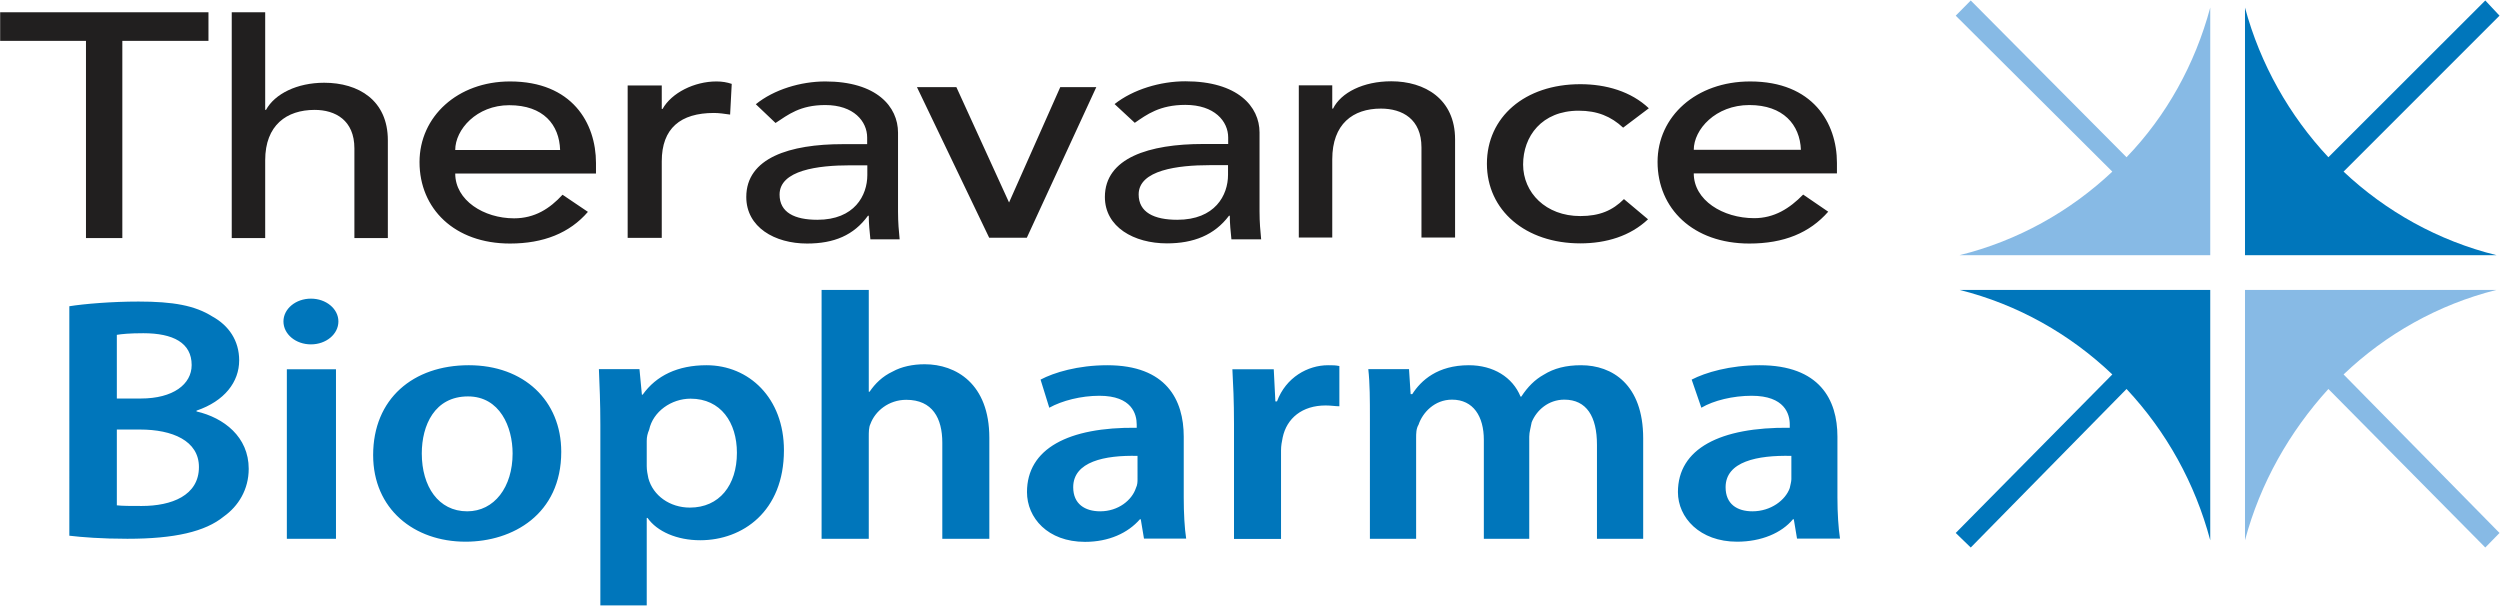
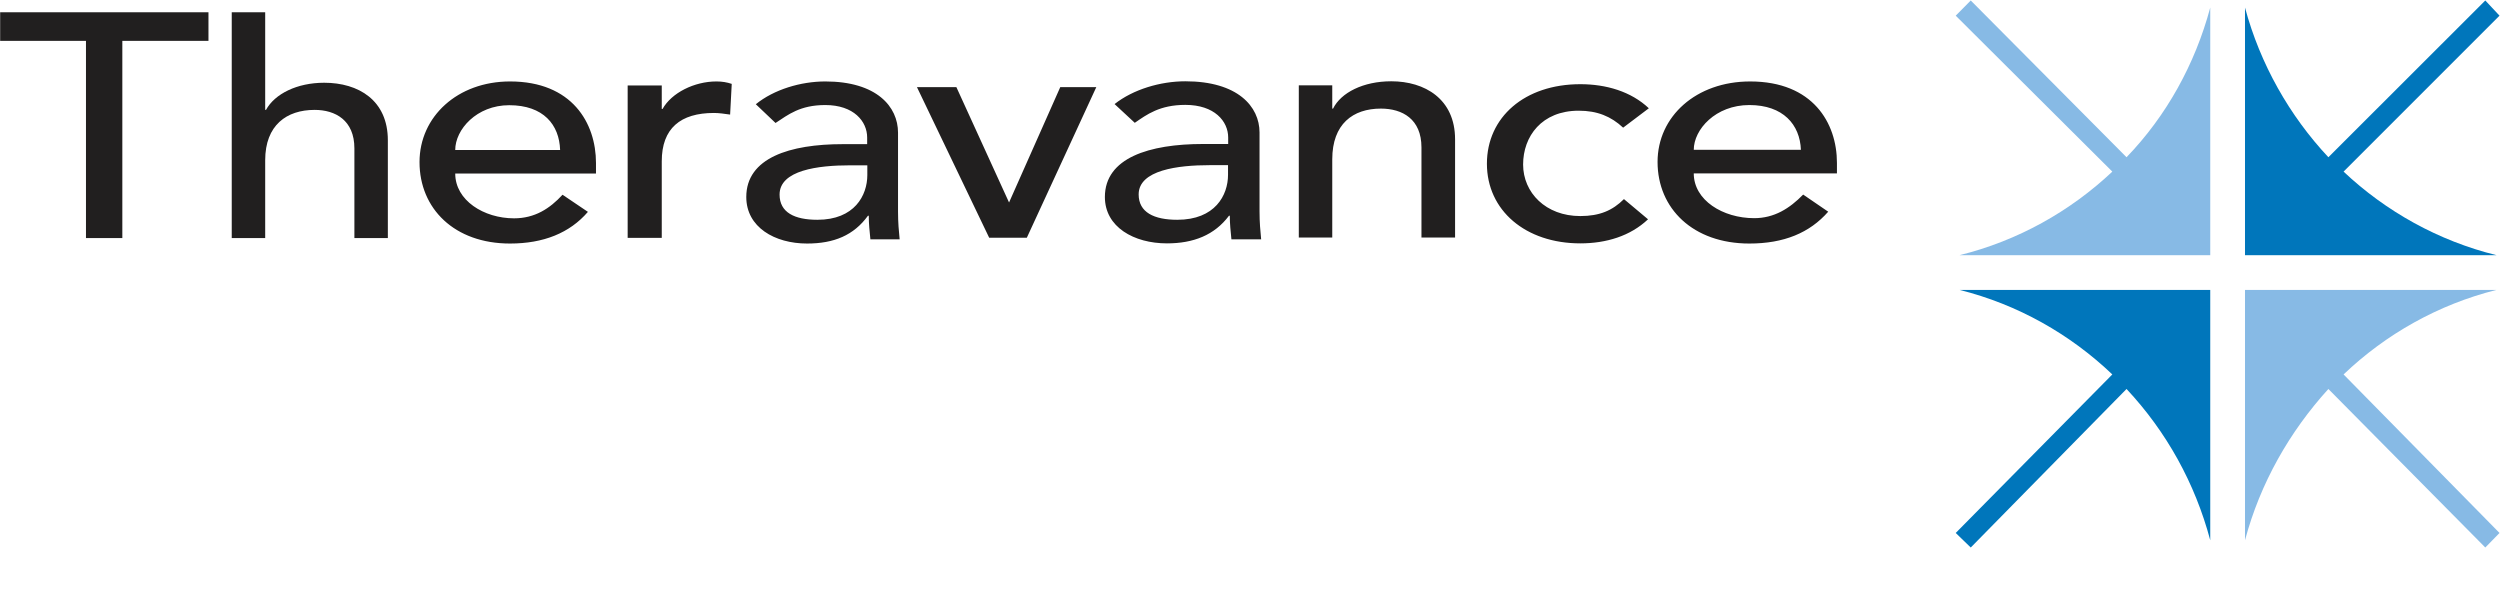
<svg xmlns="http://www.w3.org/2000/svg" version="1.2" viewBox="0 0 1547 375" width="1547" height="375">
  <title>Strategic Actions and Q4 FY 2022_PRESENTATION_CONFIDENTIAL_VF_02</title>
  <defs>
    <clipPath clipPathUnits="userSpaceOnUse" id="cp1">
      <path d="m-215-7381h14323v8061h-14323z" />
    </clipPath>
  </defs>
  <style>
		.s0 { fill: #211f1f } 
		.s1 { fill: #87bae5 } 
		.s2 { fill: #0076bb } 
	</style>
  <g id="Clip-Path: Page 1" clip-path="url(#cp1)">
    <g id="Page 1">
      <path id="Path 4" fill-rule="evenodd" class="s0" d="m53.2 147.3h22.5v-122h53.3v-17.7h-128.9v17.7h53.1zm90.2 0c0 0 0 0 20.7 0 0 0 0 0 0-48.1 0-21.8 13.3-31.2 30.6-31.2 12.8 0 24.6 6.4 24.6 23.8 0 0 0 0 0 55.5 0 0 0 0 20.7 0 0 0 0 0 0-60.5 0-24.8-18.2-35.6-39.4-35.6-16.8 0-30.6 6.9-36 16.8 0 0 0 0-0.5 0 0 0 0 0 0-60.4 0 0 0 0-20.7 0z" />
      <path id="Path 5" fill-rule="evenodd" class="s0" d="m281.7 107.4c0 16.6 17.7 27.7 36.4 27.7 12.8 0 22.1-6 30-14.6 15.7 10.6 15.7 10.6 15.7 10.6-11.3 13.1-27.5 19.6-48.2 19.6-34.4 0-56-21.6-56-50.4 0-28.2 23.6-49.9 56-49.9 38.4 0 53.2 25.7 53.2 50.5 0 6.5 0 6.5 0 6.5zm64.9-14.6c-0.5-15.6-10.3-27.7-31.5-27.7-20.2 0-33.4 15.1-33.4 27.7zm41.8-39.9c21.1 0 21.1 0 21.1 0 0 14.5 0 14.5 0 14.5 0.5 0 0.5 0 0.5 0 5.6-10 19.7-17 33.3-17 3.5 0 6.5 0.5 9.5 1.5-1 19-1 19-1 19-3.5-0.5-7-1-10-1-20.7 0-32.3 9.5-32.3 29.9 0 47.4 0 47.4 0 47.4-21.1 0-21.1 0-21.1 0zm79.3 11.6c11.2-9.1 27.8-14.1 43-14.1 31.8 0 45 15.6 45 31.7 0 48.9 0 48.9 0 48.9 0 6.6 0.5 12.1 1 17.1-18.1 0-18.1 0-18.1 0-0.5-5-1-9.5-1-14.6-0.5 0-0.5 0-0.5 0-8.8 12.1-21 17.2-37.7 17.2-20 0-37.6-10.1-37.6-28.8 0-24.2 26.9-32.7 59.7-32.7 15.1 0 15.1 0 15.1 0 0-4.1 0-4.1 0-4.1 0-10-8.3-20.1-25.9-20.1-15.7 0-23 6-30.8 11.1zm58.2 37.8c-19.6 0-43.5 3-43.5 18.1 0 11.1 9.3 15.6 23.4 15.6 23 0 30.9-15.1 30.9-27.7 0-6 0-6 0-6zm41.5-48.4h24.4l32.6 71.4 31.7-71.4h22.3l-43 93.2h-23.3zm122.3 10.5c11.5-9.1 28.4-14.1 43.8-14.1 32.4 0 45.9 15.6 45.9 31.7 0 48.9 0 48.9 0 48.9 0 6.6 0.5 12.1 1 17.2-18.4 0-18.4 0-18.4 0-0.5-5.1-1-9.6-1-14.6-0.5 0-0.5 0-0.5 0-9 12-22 17.1-38.4 17.1-20.4 0-38.4-10.1-38.4-28.7 0-24.2 27.4-32.8 60.8-32.8 15.5 0 15.5 0 15.5 0 0-4 0-4 0-4 0-10.1-8.5-20.2-26.5-20.2-15.9 0-23.9 6-31.3 11.1zm58.8 37.8c-19.5 0-43.9 3-43.9 18.1 0 11.1 9.5 15.7 23.9 15.7 23.4 0 31.4-15.2 31.4-27.8 0-6 0-6 0-6zm55.2-49.4c20.7 0 20.7 0 20.7 0 0 14.4 0 14.4 0 14.4 0.5 0 0.5 0 0.5 0 4.9-9.9 18.7-16.9 36-16.9 20.7 0 39.5 10.9 39.5 35.9 0 60.8 0 60.8 0 60.8-20.8 0-20.8 0-20.8 0 0-55.8 0-55.8 0-55.8 0-17.5-11.8-24-25.1-24-17.3 0-30.1 9.5-30.1 31.4 0 48.4 0 48.4 0 48.4-20.7 0-20.7 0-20.7 0zm200.7 26.2c-7.5-7-16-10.5-27.5-10.5-22.9 0-34.4 15.9-34.4 33.3 0 17.4 14 31.9 35.4 31.9 12 0 20-3.5 27-10.5 14.9 12.5 14.9 12.5 14.9 12.5-11 10.4-25.9 14.9-41.9 14.9-33.9 0-57.8-20.4-57.8-49.3 0-28.8 23.4-49.2 57.8-49.2 16 0 31.4 4.5 42.4 14.9zm43.7 28.3c0 16.6 18 27.7 37.4 27.7 12.4 0 21.9-6 30.3-14.6 15.5 10.6 15.5 10.6 15.5 10.6-11.5 13.1-27.4 19.7-48.8 19.7-34.9 0-56.8-21.7-56.8-50.5 0-28.2 23.9-49.8 57.3-49.8 38.8 0 53.7 25.7 53.7 50.4 0 6.5 0 6.5 0 6.5zm66.3-14.6c-0.6-15.6-11-27.7-31.9-27.7-20.9 0-34.4 15.1-34.4 27.7z" />
      <path id="Path 6" class="s1" d="m1315.9 97.3c-96.4-97-96.4-97-96.4-97-9.3 9.4-9.3 9.4-9.3 9.4 96.9 96.5 96.9 96.5 96.9 96.5-26.1 24.6-58.5 42.8-94.5 51.7 155.1 0 155.1 0 155.1 0 0-153.2 0-153.2 0-153.2-9.4 35-27.1 67-51.8 92.6z" />
      <path id="Path 7" class="s2" d="m1440.8 97.3c97.1-97 97.1-97 97.1-97 8.8 9.4 8.8 9.4 8.8 9.4-96.5 96.5-96.5 96.5-96.5 96.5 26.1 24.6 58.6 42.8 94.6 51.7-155.6 0-155.6 0-155.6 0 0-153.2 0-153.2 0-153.2 9.4 35 27.6 67 51.6 92.6zm-124.9 143.4c-96.4 98.1-96.4 98.1-96.4 98.1-9.3-9-9.3-9-9.3-9 96.9-98.1 96.9-98.1 96.9-98.1-26.1-24.9-58.5-43.3-94.5-52.3 155.1 0 155.1 0 155.1 0 0 154.9 0 154.9 0 154.9-9.4-35.3-27.1-67.2-51.8-93.6z" />
      <path id="Path 8" class="s1" d="m1440.8 240.7c97.1 98.1 97.1 98.1 97.1 98.1 8.8-9 8.8-9 8.8-9-96.5-98.1-96.5-98.1-96.5-98.1 26.1-24.9 58.6-43.3 94.6-52.3-155.6 0-155.6 0-155.6 0 0 154.9 0 154.9 0 154.9 9.4-35.3 27.6-67.2 51.6-93.6z" />
-       <path id="Path 9" fill-rule="evenodd" class="s2" d="m42.9 189.5c9.5-1.5 26.4-2.9 42.8-2.9 21.4 0 34.9 2.4 45.8 9.3 10 5.5 16.5 14.8 16.5 27.1 0 13.3-9 25.2-26.4 31.1 0 0.5 0 0.5 0 0.5 16.9 3.9 32.3 15.7 32.3 35.5 0 12.8-6.4 23.1-15.4 29.5-11.5 9.4-30.4 13.8-59.7 13.8-16 0-28.4-1-35.9-1.9zm29.4 57.1c14.9 0 14.9 0 14.9 0 19.9 0 31.4-8.8 31.4-20.7 0-13.8-11.5-19.7-29.9-19.7-8.4 0-13.4 0.5-16.4 1zm0 66.1c3.5 0.4 8.5 0.4 15.4 0.4 18.4 0 35.4-6.4 35.4-24.1 0-16.3-16.5-23.2-36.4-23.2-14.4 0-14.4 0-14.4 0zm120.1-99.6c-9.4 0-17-6.3-17-14.2 0-7.8 7.6-14.1 17-14.1 9.4 0 17 6.3 17 14.1 0 7.9-7.6 14.2-17 14.2zm-14.9 120.3c0-104.9 0-104.9 0-104.9 30.4 0 30.4 0 30.4 0 0 104.9 0 104.9 0 104.9zm169.8-53.8c0 38.7-30.1 55.6-59.2 55.6-32 0-57.2-20.3-57.2-53.6 0-34.8 24.7-55.6 59.2-55.6 34 0 57.2 21.8 57.2 53.6zm-86.3 1c0 20.4 10.3 35.8 28.1 35.8 16.8 0 28.1-15 28.1-35.8 0-16.4-7.9-35.3-27.6-35.3-20.7 0-28.6 17.9-28.6 35.3zm110.5-17.7c0-13.8-0.5-24.6-0.9-34.5 25.1 0 25.1 0 25.1 0 1.5 15.8 1.5 15.8 1.5 15.8 0.5 0 0.5 0 0.5 0 8.4-11.8 21.7-18.2 39.5-18.2 26.2 0 47.9 20.2 47.9 52.6 0 37.9-25.6 55.7-51.8 55.7-14.4 0-26.7-5.4-32.6-13.8-0.5 0-0.5 0-0.5 0 0 54.1 0 54.1 0 54.1-28.7 0-28.7 0-28.7 0zm28.7 25.6c0 2.5 0.5 5 1 7.4 2.9 10.8 13.3 18.2 25.7 18.2 18.2 0 29.1-13.8 29.1-33.9 0-18.7-9.9-33.5-28.7-33.5-11.8 0-23.2 7.9-25.6 19.2-1 2.4-1.5 4.4-1.5 6.9zm108.2-109.1c29.2 0 29.2 0 29.2 0 0 63 0 63 0 63 0.5 0 0.5 0 0.5 0 3.4-5 7.9-9.5 14.3-12.5 5.4-3 12.4-4.5 19.8-4.5 19.3 0 40 12 40 45.5 0 62.5 0 62.5 0 62.5-29.1 0-29.1 0-29.1 0 0-59.5 0-59.5 0-59.5 0-15-6-26.5-22.3-26.5-10.9 0-19.3 7-22.2 15-1 2-1 5-1 8 0 63 0 63 0 63-29.2 0-29.2 0-29.2 0zm199.5 153.9c-2-12-2-12-2-12-0.5 0-0.5 0-0.5 0-7.4 8.5-19.2 14-34 14-23.1 0-35.9-14.9-35.9-30.8 0-26.9 25.6-40.3 67.9-39.8 0-2 0-2 0-2 0-6.4-2.9-17.8-23.1-17.8-11.3 0-23.1 3-31 7.4-5.4-17.4-5.4-17.4-5.4-17.4 8.3-4.4 23.1-8.9 41.3-8.9 36.5 0 47.3 21.4 47.3 44.2 0 37.7 0 37.7 0 37.7 0 9.5 0.5 18.9 1.5 25.4zm-4-51.2c-20.2-0.5-39.8 3.5-39.8 19.4 0 10.4 7.3 14.9 16.7 14.9 11.3 0 19.7-7 22.1-14.4 1-2 1-4 1-5.5zm59.7-19.8c0-14.4-0.5-24.4-1-33.8 25.6 0 25.6 0 25.6 0 1 19.9 1 19.9 1 19.9 1 0 1 0 1 0 5.5-14.9 19.1-22.4 31.6-22.4 3 0 4.5 0 7 0.5 0 24.9 0 24.9 0 24.9-2.5 0-5-0.5-8.5-0.5-14.5 0-24.1 7.9-26.6 19.9-0.5 2.5-1 5-1 7.9 0 54.8 0 54.8 0 54.8-29.1 0-29.1 0-29.1 0zm84.1-3c0-12 0-21.9-1-30.9 25.2 0 25.2 0 25.2 0 1 15.5 1 15.5 1 15.5 1 0 1 0 1 0 5.4-8.5 15.7-17.9 35-17.9 15.2 0 27.1 7.4 32 19.4 0.5 0 0.5 0 0.5 0 3.9-6 8.4-10.5 13.8-13.5 6.4-4 13.8-5.9 23.2-5.9 19.2 0 38.4 11.9 38.4 45.2 0 62.2 0 62.2 0 62.2-28.6 0-28.6 0-28.6 0 0-58.2 0-58.2 0-58.2 0-17.4-6.4-27.9-20.2-27.9-9.8 0-17.2 6.5-20.2 14-0.5 3-1.5 6-1.5 8.9 0 63.2 0 63.2 0 63.2-28.1 0-28.1 0-28.1 0 0-61.2 0-61.2 0-61.2 0-14.4-6.4-24.9-19.7-24.9-10.8 0-18.2 8-20.7 15.5-1.5 2.5-1.5 5.4-1.5 8.4 0 62.2 0 62.2 0 62.2-28.6 0-28.6 0-28.6 0zm264.3 74c-2-12-2-12-2-12-0.5 0-0.5 0-0.5 0-7 8.5-19.6 13.9-34.6 13.9-23.1 0-36.6-14.9-36.6-30.7 0-26.9 26.1-40.3 69.2-39.8 0-2 0-2 0-2 0-6.4-3-17.8-23.6-17.8-11.5 0-23.5 2.9-31.1 7.4-6-17.4-6-17.4-6-17.4 8.5-4.4 23.6-8.9 42.1-8.9 37.1 0 48.1 21.3 48.1 44.2 0 37.7 0 37.7 0 37.7 0 9.5 0.6 18.9 1.6 25.4zm-3.5-51.2c-21.1-0.5-40.7 3.5-40.7 19.4 0 10.4 7.1 14.9 16.6 14.9 11.5 0 20.5-7 23.1-14.4 0.4-2 1-4 1-5.5z" />
    </g>
  </g>
</svg>